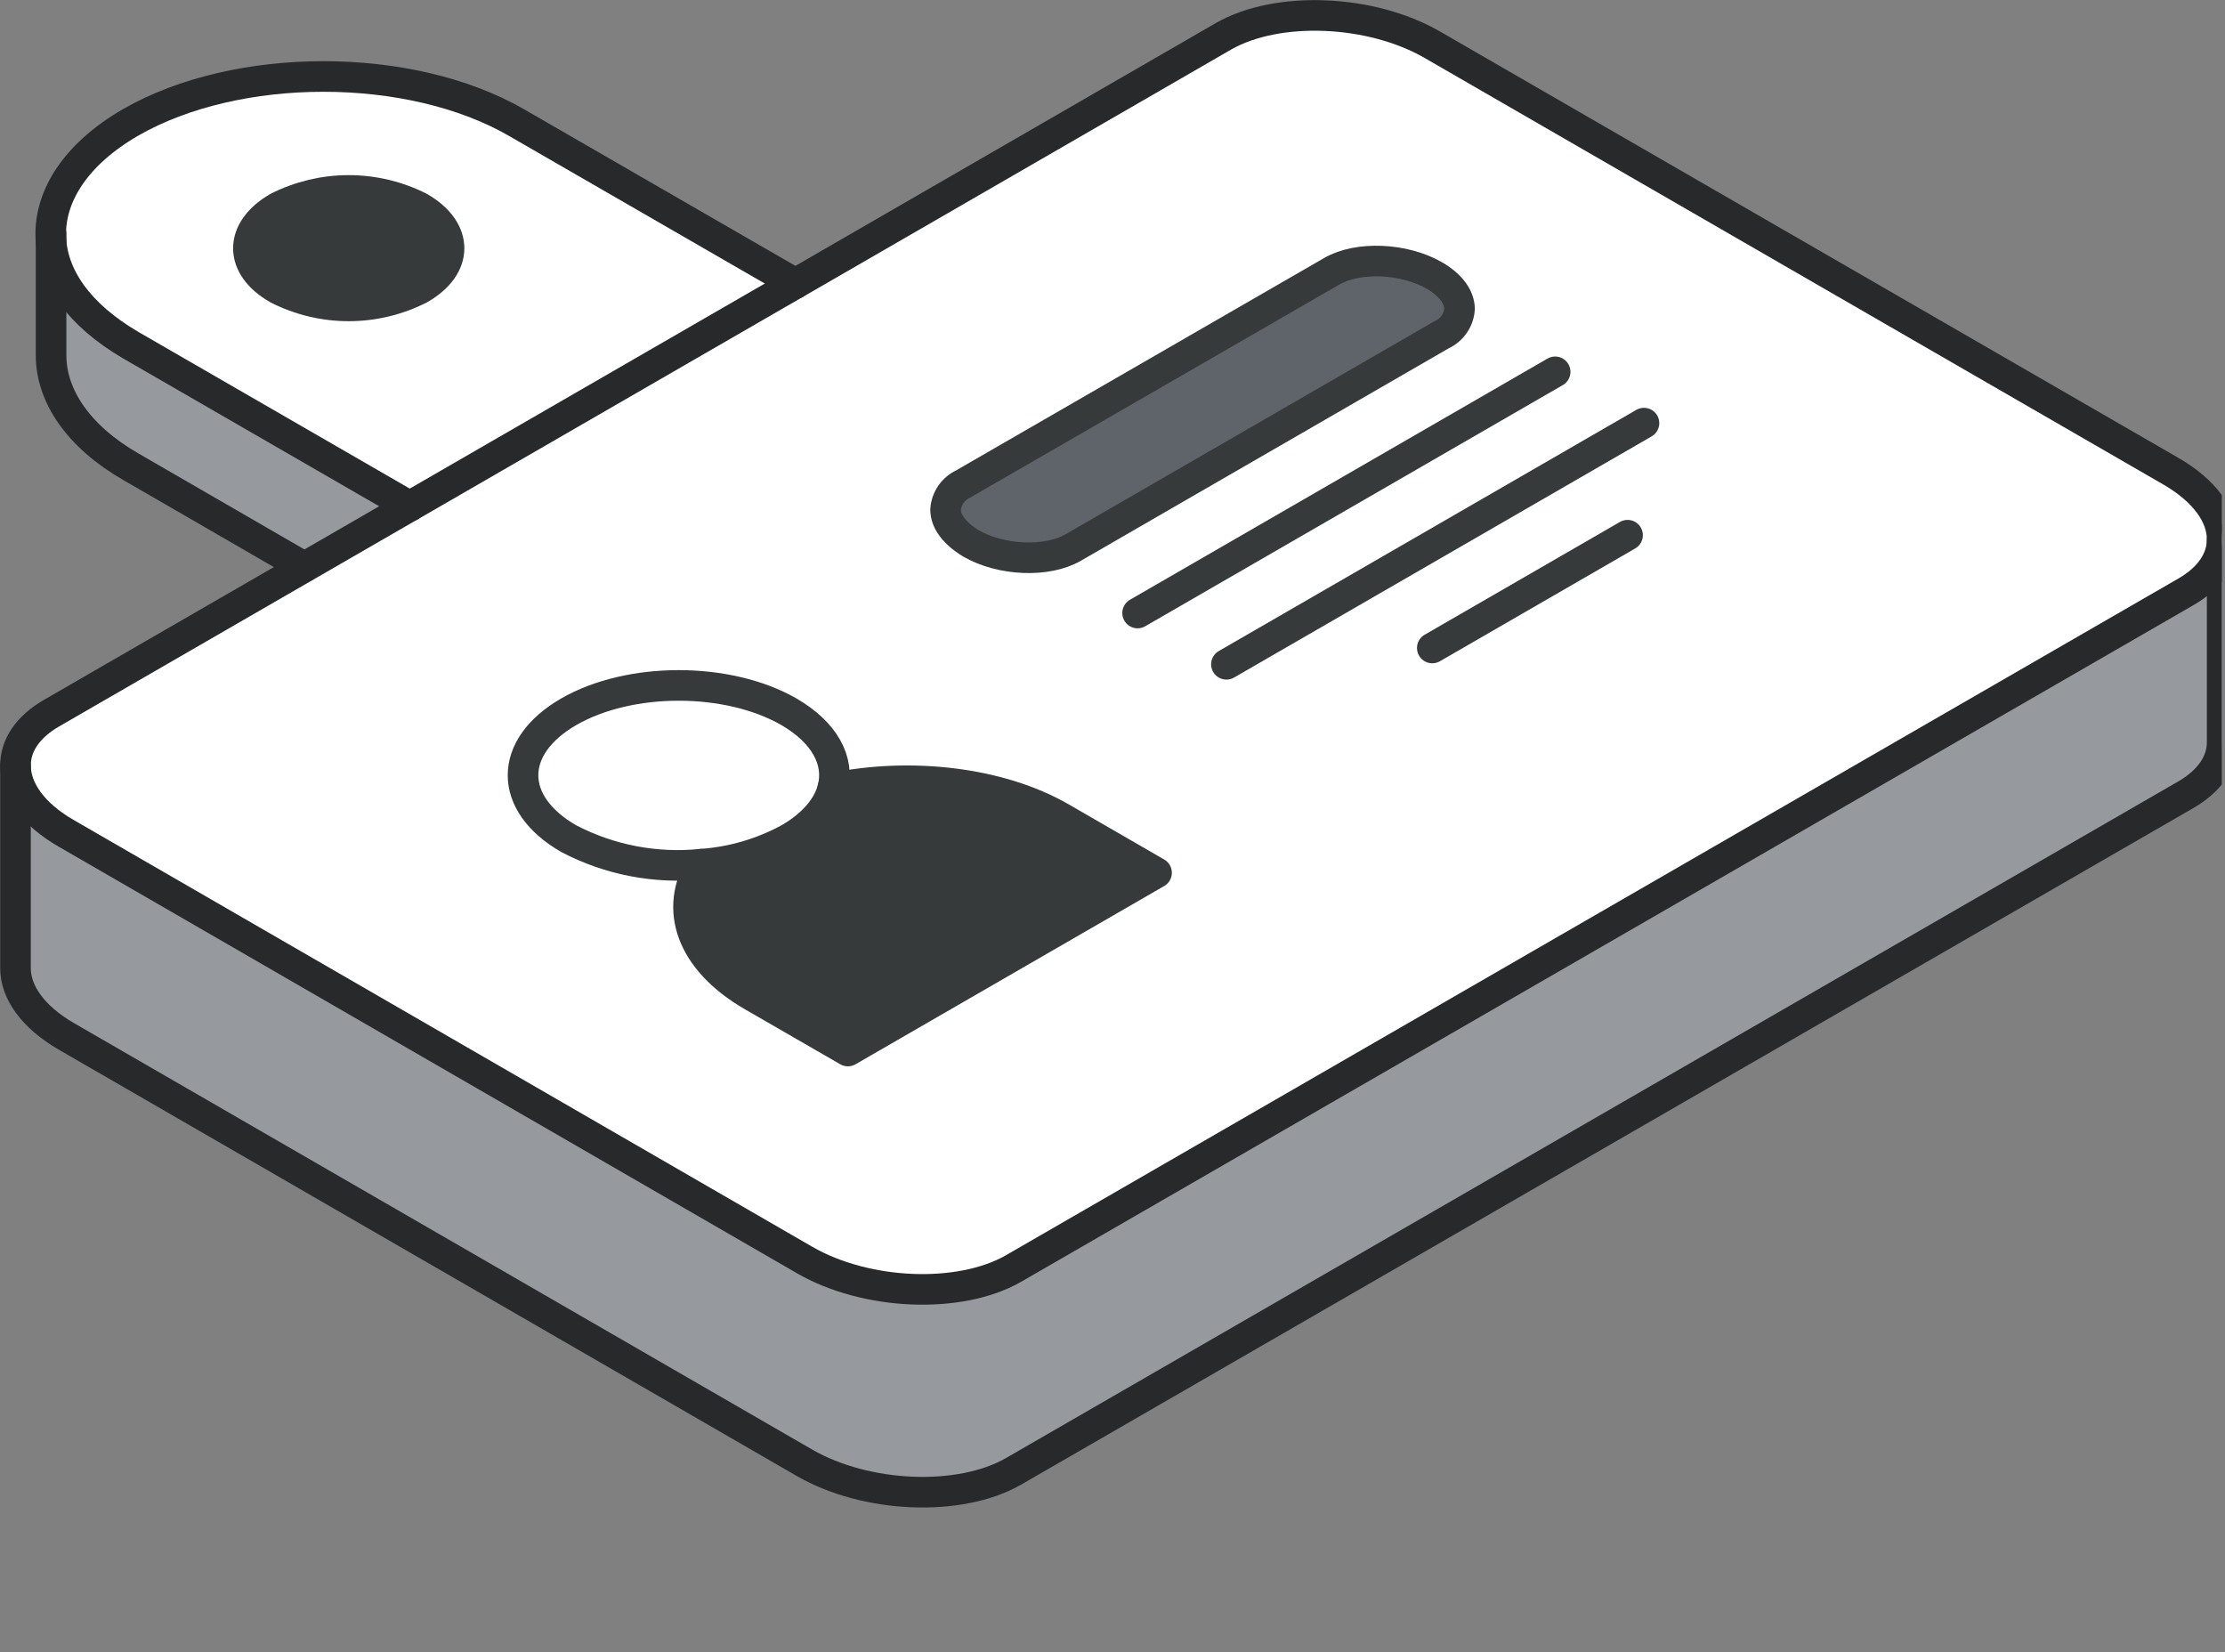
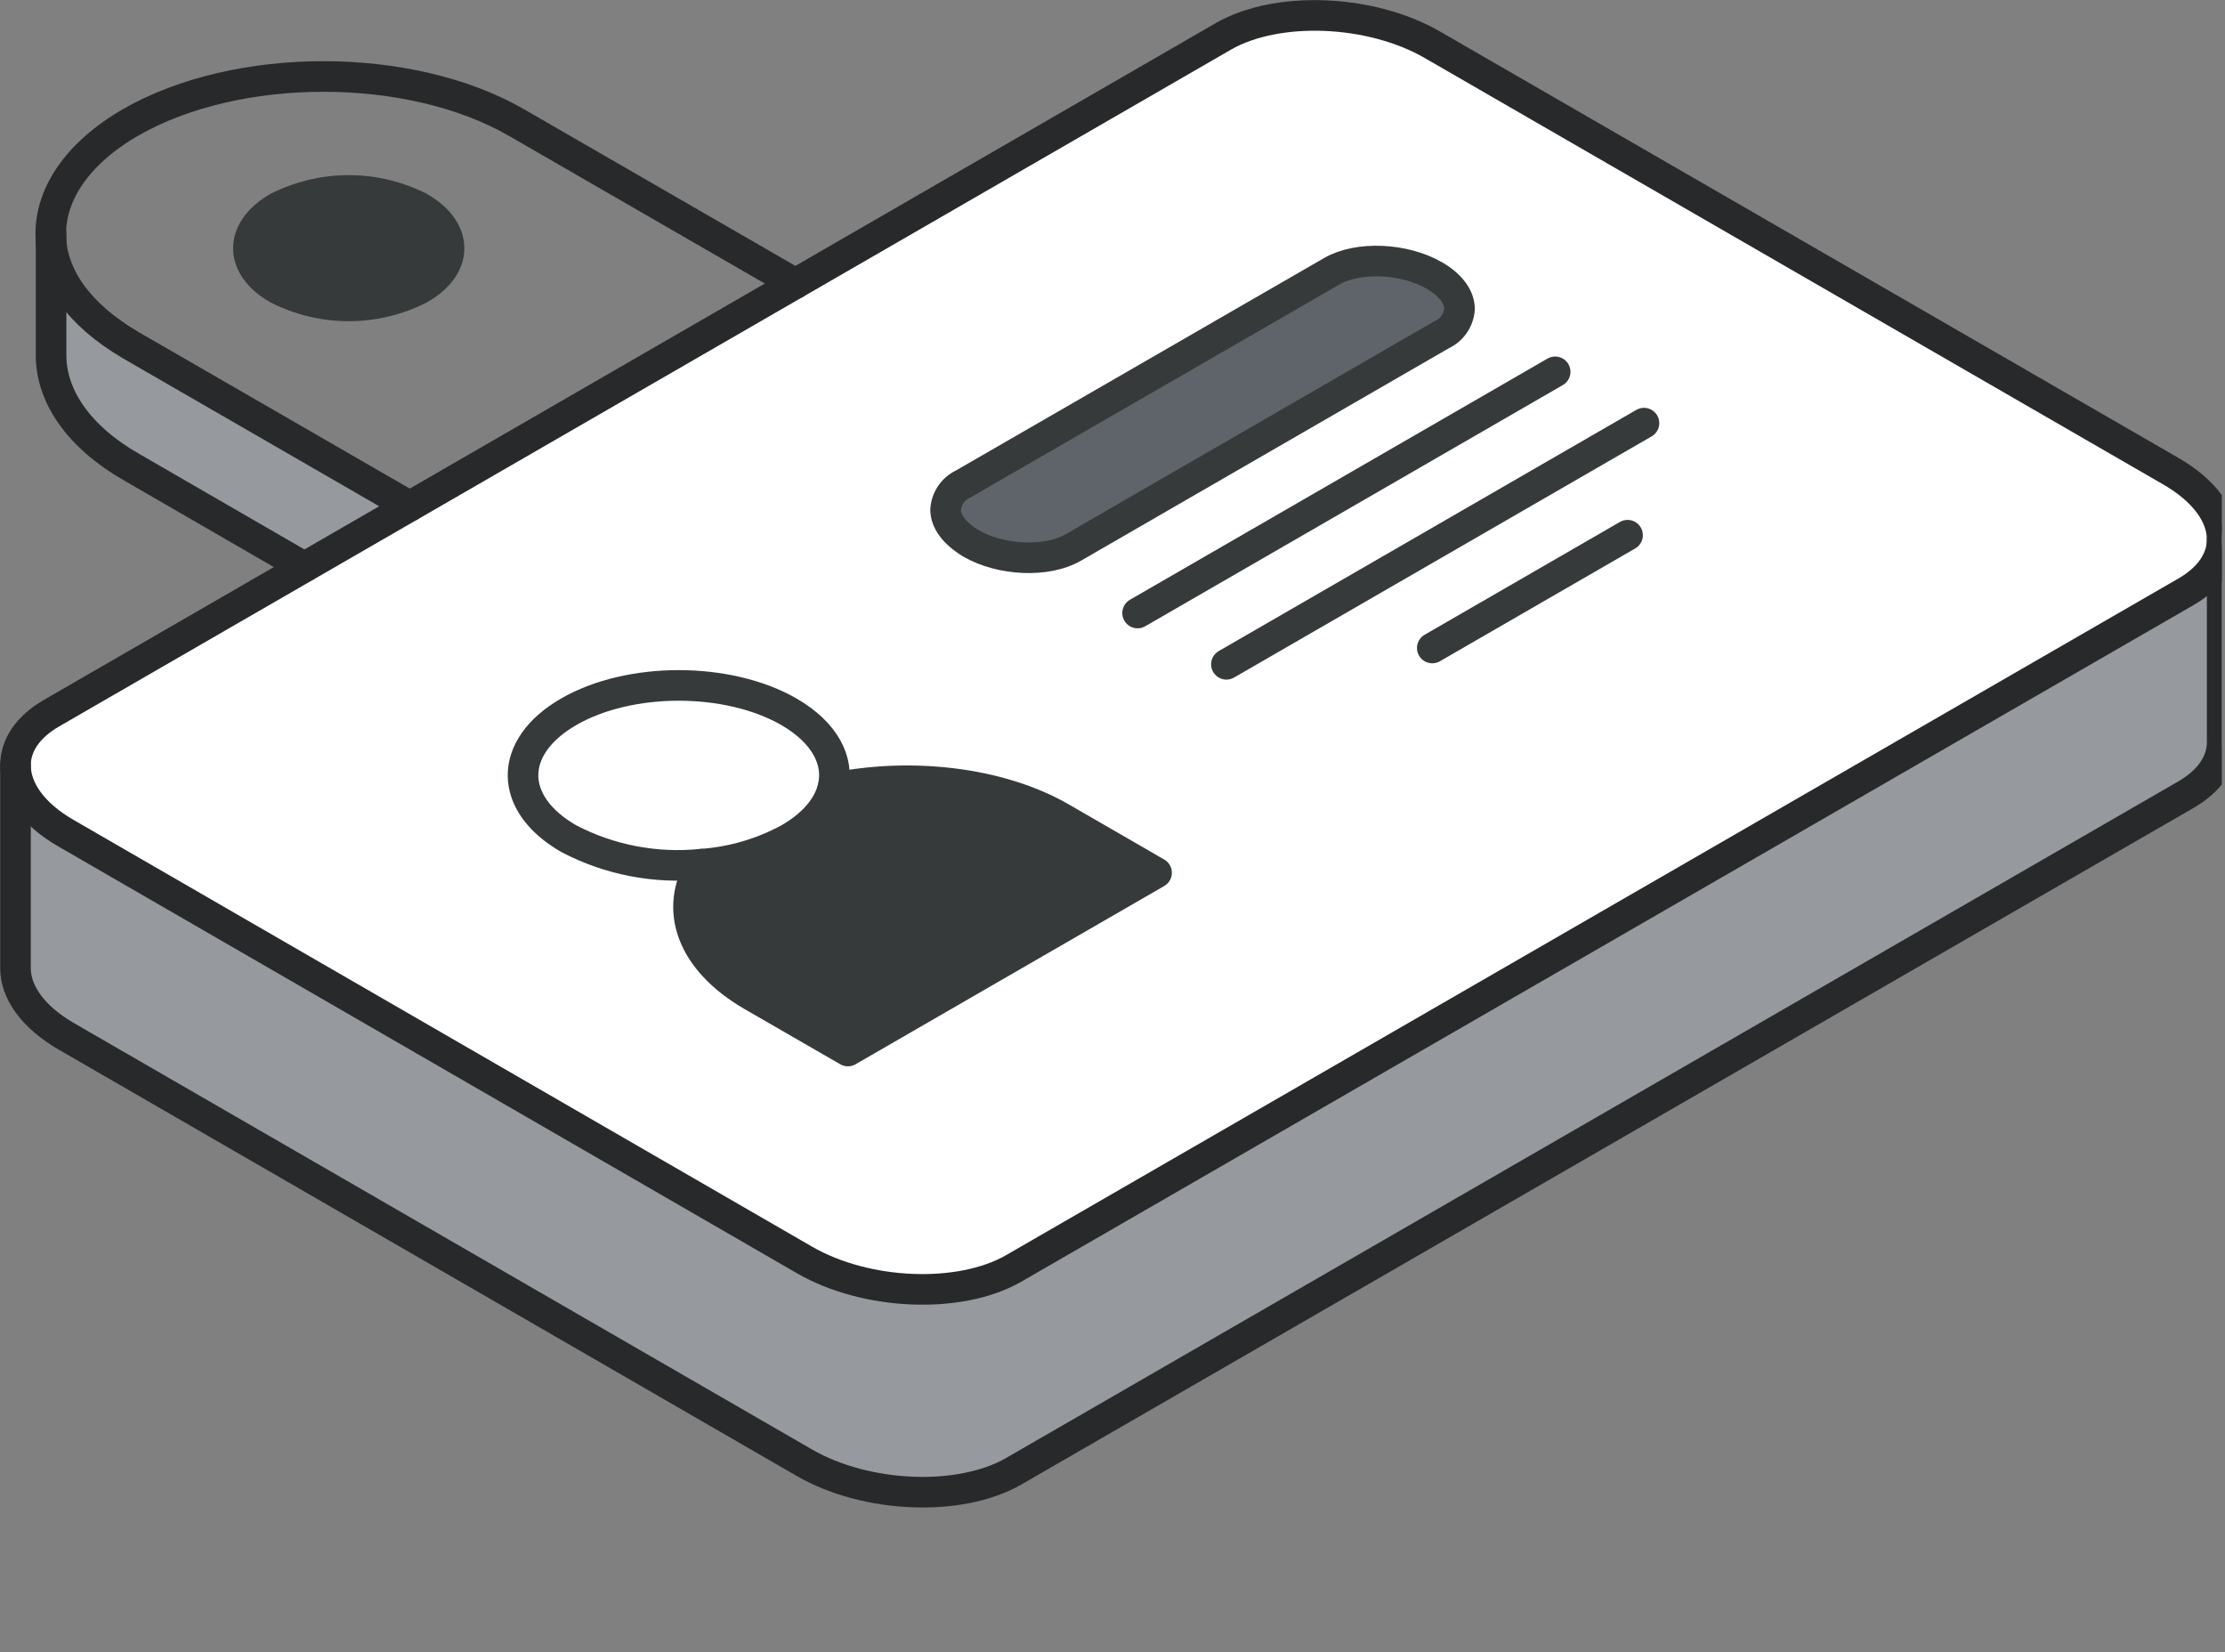
<svg xmlns="http://www.w3.org/2000/svg" width="167" height="124" viewBox="0 0 167 124" fill="none">
  <rect x="0" y="0" width="167" height="124" fill="#808080" stroke="none" />
  <g clip-path="url(#clip0_126_133)">
    <path d="M166.787 40.48V55.711C166.787 57.172 165.892 58.581 164.07 59.637L76.054 110.434C72.036 112.73 65.025 112.454 60.387 109.783L4.99 77.784C2.449 76.314 1.163 74.447 1.163 72.663V57.44C1.163 59.224 2.464 61.099 4.99 62.553L60.417 94.56C65.056 97.239 72.066 97.522 76.084 95.211L164.07 44.391C165.892 43.365 166.787 41.957 166.787 40.48Z" fill="#969A9E" />
    <path d="M166.787 40.48C166.787 41.957 165.892 43.365 164.07 44.414L76.054 95.211C72.036 97.507 65.025 97.239 60.387 94.56L4.99 62.553C2.449 61.099 1.163 59.224 1.163 57.44C1.163 55.963 2.059 54.563 3.88 53.514L91.843 2.717C95.861 0.421 102.872 0.681 107.51 3.36L162.945 35.367C165.486 36.837 166.787 38.704 166.787 40.48ZM108.207 25.119C108.583 24.948 108.906 24.678 109.142 24.339C109.377 24 109.517 23.603 109.546 23.191C109.546 22.318 108.911 21.4 107.663 20.68C105.367 19.364 101.931 19.218 99.956 20.359L72.304 36.316C71.926 36.491 71.602 36.764 71.367 37.108C71.133 37.452 70.996 37.853 70.972 38.268C70.972 39.148 71.615 40.067 72.862 40.794C75.158 42.11 78.58 42.256 80.562 41.108L108.207 25.119ZM63.64 78.878L86.807 65.5L79.651 61.367C75.013 58.688 68.293 57.953 62.507 59.155C63.02 57.119 61.918 54.984 59.208 53.415C54.616 50.782 47.261 50.782 42.692 53.415C38.123 56.047 38.1 60.303 42.692 62.943C45.75 64.54 49.209 65.205 52.642 64.857C50.56 68.186 51.876 72.067 56.468 74.745L63.64 78.878Z" fill="white" />
    <path d="M109.546 23.191C109.517 23.603 109.377 24 109.141 24.339C108.906 24.678 108.583 24.948 108.207 25.119L80.562 41.085C78.579 42.233 75.135 42.087 72.862 40.771C71.615 40.005 70.972 39.125 70.972 38.245C71 37.834 71.139 37.438 71.373 37.098C71.607 36.759 71.929 36.489 72.303 36.316L99.956 20.359C101.931 19.218 105.382 19.364 107.663 20.68C108.911 21.43 109.546 22.318 109.546 23.191Z" fill="#5F646B" />
    <path d="M86.807 65.5L63.64 78.878L56.476 74.745C51.838 72.066 50.56 68.186 52.649 64.857C54.95 64.696 57.189 64.043 59.216 62.943C61.068 61.879 62.163 60.54 62.514 59.155C68.301 57.953 75.02 58.688 79.659 61.367L86.807 65.5Z" fill="#373A3A" />
    <path d="M59.208 53.414C61.918 54.945 63.035 57.119 62.507 59.154C62.155 60.54 61.06 61.879 59.208 62.943C57.181 64.043 54.942 64.695 52.641 64.856C49.209 65.205 45.75 64.54 42.692 62.943C38.1 60.31 38.1 56.055 42.692 53.414C47.284 50.774 54.647 50.781 59.208 53.414Z" fill="white" />
-     <path d="M3.827 17.733C3.743 14.672 5.74 11.542 9.819 9.184C17.817 4.592 30.767 4.592 38.758 9.184L59.698 21.277L30.752 37.992L9.804 25.9C5.886 23.634 3.888 20.703 3.827 17.733ZM31.51 21.713C34.449 20.014 34.449 17.259 31.51 15.59C29.859 14.756 28.036 14.322 26.187 14.322C24.337 14.322 22.514 14.756 20.864 15.59C17.925 17.29 17.925 20.045 20.864 21.713C22.511 22.548 24.332 22.984 26.179 22.984C28.026 22.984 29.847 22.548 31.494 21.713H31.51Z" fill="white" />
    <path d="M31.495 15.56C34.434 17.259 34.434 20.014 31.495 21.683C29.845 22.52 28.021 22.957 26.172 22.957C24.322 22.957 22.498 22.52 20.848 21.683C17.909 19.983 17.909 17.228 20.848 15.56C22.499 14.726 24.322 14.291 26.172 14.291C28.021 14.291 29.844 14.726 31.495 15.56Z" fill="#373A3A" />
    <path d="M30.752 37.992L22.838 42.585L9.827 35.061C5.832 32.765 3.834 29.704 3.834 26.703V17.733C3.911 20.703 5.909 23.634 9.827 25.9L30.752 37.992Z" fill="#969A9E" />
    <path d="M166.787 40.48C166.787 41.957 165.892 43.365 164.07 44.414L76.054 95.211C72.036 97.507 65.025 97.239 60.387 94.56L4.99 62.553C2.449 61.099 1.163 59.224 1.163 57.44C1.163 55.963 2.059 54.563 3.88 53.514L91.843 2.717C95.861 0.421 102.872 0.681 107.51 3.36L162.945 35.367C165.486 36.837 166.787 38.704 166.787 40.48Z" stroke="#27292B" stroke-width="2.296" stroke-linecap="round" stroke-linejoin="round" />
    <path d="M30.752 37.992L9.804 25.9C5.886 23.604 3.888 20.703 3.812 17.733C3.727 14.672 5.725 11.542 9.804 9.184C17.802 4.592 30.752 4.592 38.742 9.184L59.698 21.277" stroke="#27292B" stroke-width="2.296" stroke-linecap="round" stroke-linejoin="round" />
    <path d="M31.495 15.56C29.844 14.726 28.021 14.291 26.172 14.291C24.322 14.291 22.499 14.726 20.848 15.56C17.909 17.259 17.909 20.014 20.848 21.683C22.498 22.52 24.322 22.957 26.172 22.957C28.021 22.957 29.845 22.52 31.495 21.683C34.441 20.014 34.441 17.259 31.495 15.56Z" stroke="#373A3A" stroke-width="2.296" stroke-linecap="round" stroke-linejoin="round" />
    <path d="M62.507 59.155C68.293 57.953 75.013 58.688 79.651 61.367L86.807 65.5L63.64 78.878L56.476 74.745C51.838 72.066 50.56 68.186 52.649 64.857" stroke="#373A3A" stroke-width="2.296" stroke-linecap="round" stroke-linejoin="round" />
    <path d="M62.507 59.154C63.02 57.119 61.918 54.983 59.208 53.414C54.616 50.782 47.261 50.782 42.692 53.414C38.123 56.047 38.1 60.303 42.692 62.943C45.75 64.54 49.209 65.205 52.641 64.856C54.942 64.695 57.181 64.043 59.208 62.943C61.06 61.879 62.155 60.54 62.507 59.154Z" stroke="#373A3A" stroke-width="2.296" stroke-linecap="round" stroke-linejoin="round" />
    <path d="M108.207 25.119L80.562 41.085C78.579 42.233 75.135 42.087 72.862 40.771C71.615 40.005 70.972 39.125 70.972 38.245C71 37.834 71.139 37.438 71.373 37.098C71.607 36.759 71.929 36.489 72.303 36.316L99.956 20.359C101.931 19.218 105.382 19.364 107.663 20.68C108.911 21.4 109.546 22.318 109.546 23.191C109.517 23.603 109.377 24 109.141 24.339C108.906 24.678 108.583 24.948 108.207 25.119Z" stroke="#373A3A" stroke-width="2.296" stroke-linecap="round" stroke-linejoin="round" />
    <path d="M85.383 46.006L116.725 27.905" stroke="#373A3A" stroke-width="2.296" stroke-linecap="round" stroke-linejoin="round" />
    <path d="M92.05 49.855L123.391 31.755" stroke="#373A3A" stroke-width="2.296" stroke-linecap="round" stroke-linejoin="round" />
    <path d="M107.502 48.631L122.159 40.166" stroke="#373A3A" stroke-width="2.296" stroke-linecap="round" stroke-linejoin="round" />
    <path d="M22.838 42.554L9.827 35.031C5.832 32.734 3.834 29.673 3.834 26.673V17.542" stroke="#27292B" stroke-width="2.296" stroke-linecap="round" stroke-linejoin="round" />
    <path d="M166.787 40.48V55.711C166.787 57.172 165.892 58.581 164.07 59.637L76.054 110.434C72.036 112.73 65.025 112.454 60.387 109.783L4.99 77.784C2.449 76.314 1.163 74.447 1.163 72.663V57.44" stroke="#27292B" stroke-width="2.296" stroke-linecap="round" stroke-linejoin="round" />
  </g>
  <defs>
    <clipPath id="clip0_126_133">
      <rect width="166.759" height="124" fill="white" />
    </clipPath>
  </defs>
</svg>